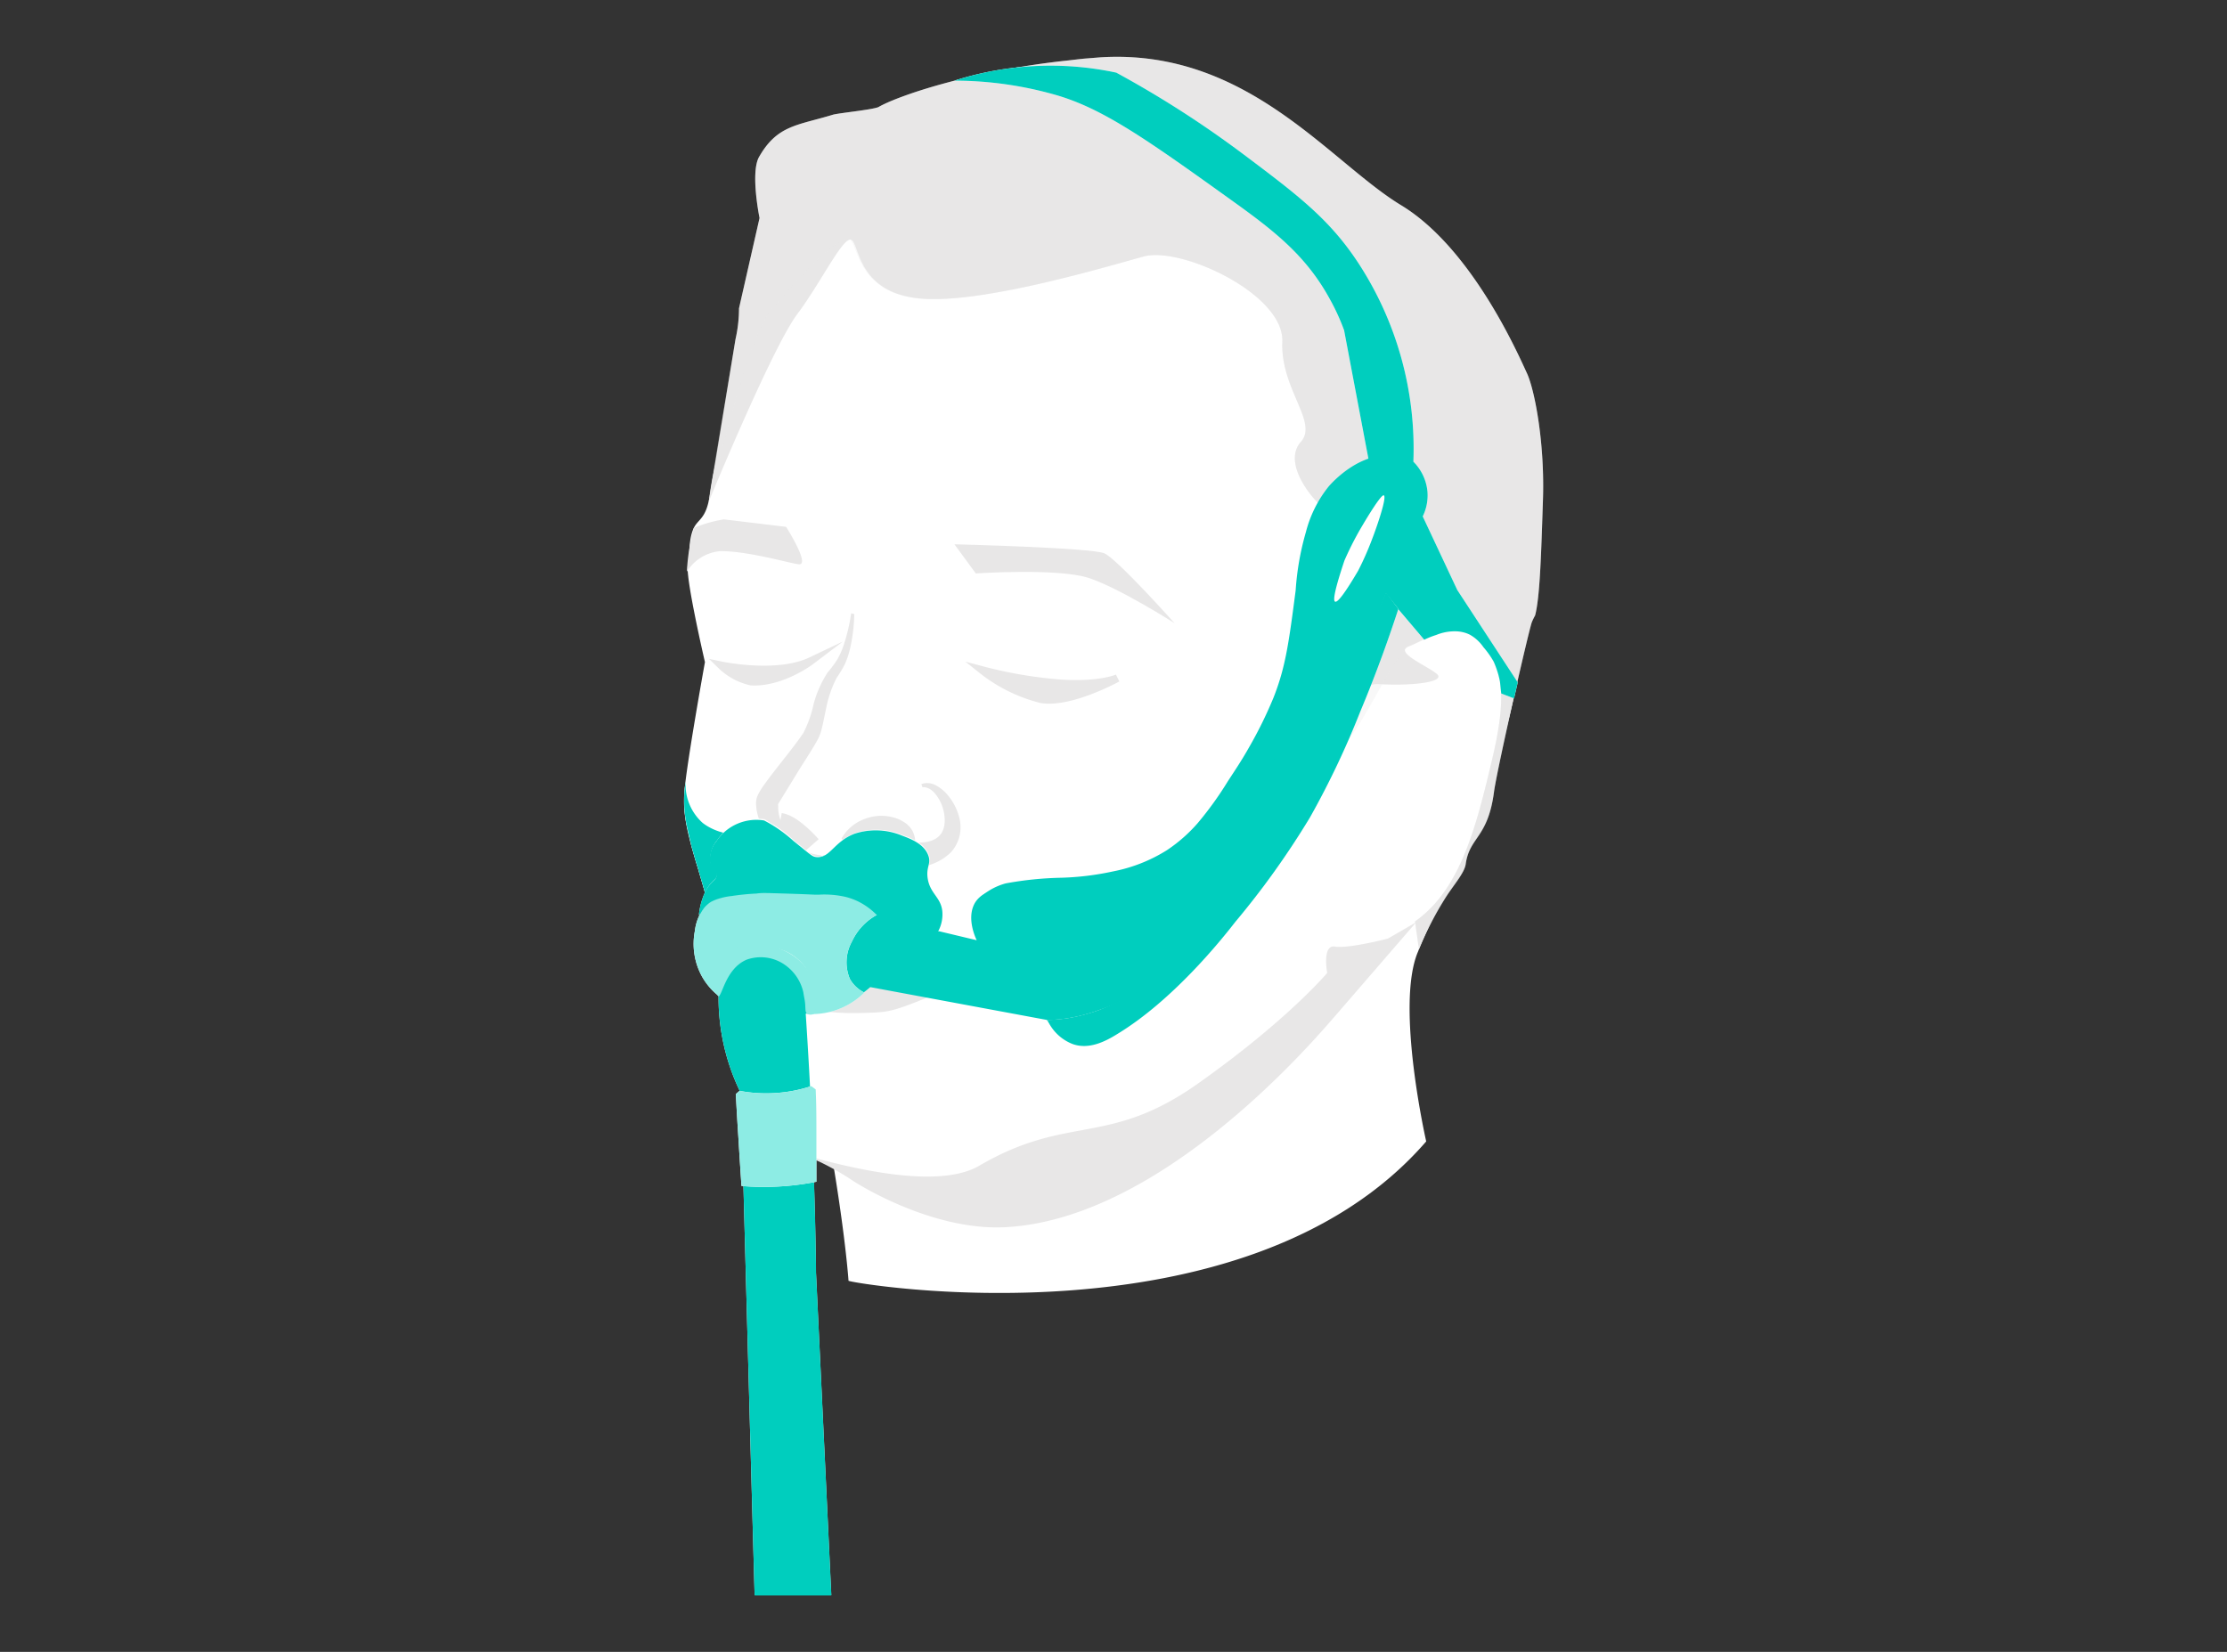
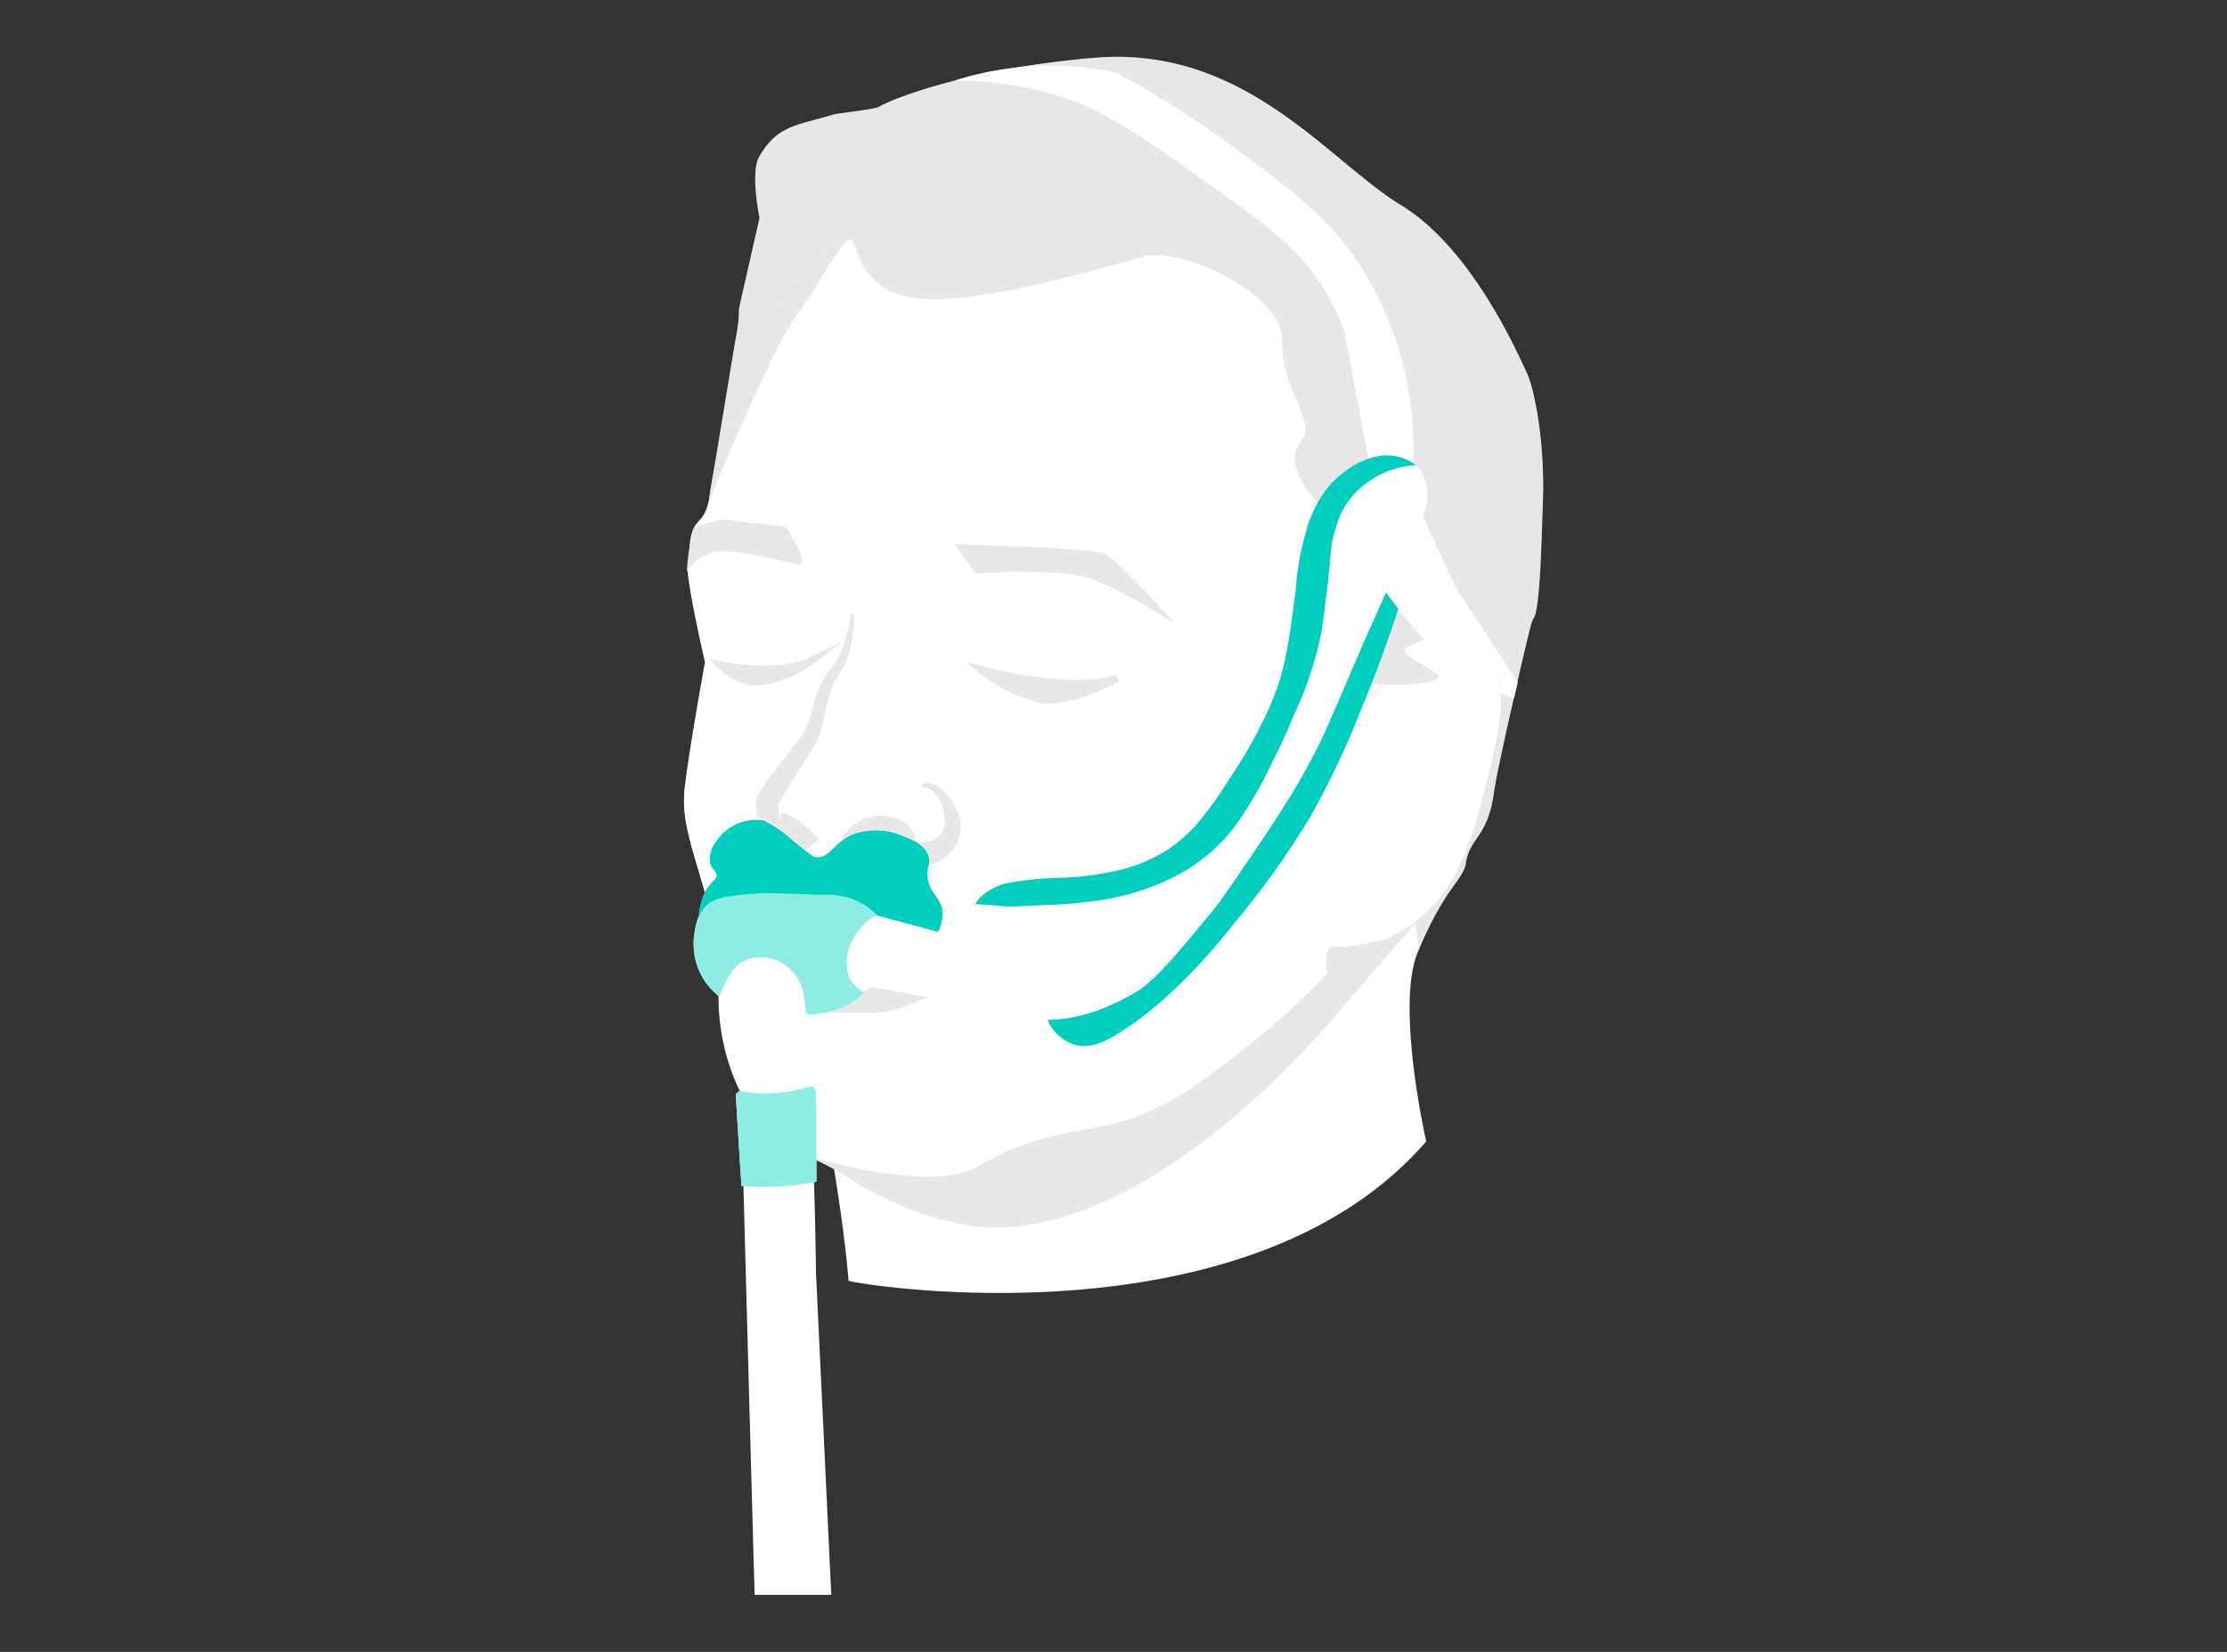
<svg xmlns="http://www.w3.org/2000/svg" id="Layer_1" data-name="Layer 1" viewBox="0 0 217 161">
  <rect x="0" y="0" width="217" height="161" fill="#333333" stroke="none" />
  <defs>
    <style>.cls-1{fill:#fff;}.cls-2,.cls-3,.cls-5,.cls-7{fill:#e8e7e7;}.cls-3{opacity:0.3;}.cls-4,.cls-6{fill:none;}.cls-4{stroke:#fff;stroke-linecap:round;stroke-width:2.78px;}.cls-4,.cls-5,.cls-7{stroke-miterlimit:10;}.cls-5,.cls-7{stroke:#e8e7e7;}.cls-5{stroke-width:0.75px;}.cls-7{stroke-width:3px;}.cls-8{fill:#00cebe;}.cls-9{fill:#8dece4;}</style>
  </defs>
  <title>nasal-masks-t</title>
  <g id="face">
    <path class="cls-1" d="M73.7,31.2a22.06,22.06,0,0,1-1,2.27S69.75,43.9,69.2,48c-.36,2.73-1.2,2.49-1.66,3.6-.52,1.27-.29,2.9-.49,3.37-.38.88,1.64,9.56,1.64,9.56s-1.82,10.08-2,12.66C66.34,81,68.4,84.73,69.38,90c1.14,6.15,1.49,7.29,1.91,9.26.77,3.67,3.45,8.83,4.22,10.76,1.16,2.7,4.76,3.1,5.72,3.68,0,0,.82,4.8,1.29,9.36.06.6.12,1.19.16,1.77,0,.2,38.6,6.85,56.29-13.58,0,0-3-13.17-.83-18.42a47.77,47.77,0,0,1,3.92-7.66c.85-1.31,6.17-16.56,6.17-22.51,0-20.17-2.7-29.92-17.44-39.46C88.8,2.85,73.7,31.2,73.7,31.2Z" />
    <path class="cls-2" d="M83.24,59.85a16.09,16.09,0,0,1-.38,3.23,8.74,8.74,0,0,1-.51,1.6,11.17,11.17,0,0,1-.84,1.41,11.17,11.17,0,0,0-1,2.89l-.33,1.58c-.06.27-.12.54-.21.83a4.38,4.38,0,0,1-.39.87c-.57,1-1.15,1.87-1.72,2.78L76.2,77.75c-.13.21-.28.45-.37.61s0,0,0,.09a.47.47,0,0,0,0,.16A3.67,3.67,0,0,0,76,79.78a5.93,5.93,0,0,0,1.53,2.28l.26.22,0,0a.85.85,0,0,0,.26.37,2,2,0,0,0,.52.35,4.76,4.76,0,0,0,1.43.36l0,.2a3.61,3.61,0,0,1-1.65.24,2.48,2.48,0,0,1-.9-.25,1.94,1.94,0,0,1-.84-.71l.25.27a6,6,0,0,1-2.57-2.58,4.53,4.53,0,0,1-.6-1.9,2.39,2.39,0,0,1,0-.64,1.94,1.94,0,0,1,.24-.66,6.31,6.31,0,0,1,.47-.76c1.27-1.79,2.71-3.41,3.88-5.13a11.45,11.45,0,0,0,1-2.82,10.73,10.73,0,0,1,1.36-3.07,11.67,11.67,0,0,0,.94-1.26,7.77,7.77,0,0,0,.63-1.41,18.9,18.9,0,0,0,.73-3.1Z" />
    <path class="cls-2" d="M148.81,36.43C148,34.69,143.47,24.21,136.52,20s-15-15.31-29.32-14.41l-1.62.13-.55.06-.85.1C94.49,6.9,87.36,9.4,85.59,10.44c-.68.27-3.88.58-4.43.74-3.47,1.06-5.42,1-7.2,4.12-.86,1.53.05,5.95.05,5.95l-2,8.8a13.76,13.76,0,0,1-.34,3L69.06,48.91c.53-1.33,6.31-15.22,8.63-18.3S82.24,22.83,83,23.4s.65,5.12,6.63,5.69S107.78,26,111.44,25s13.7,3.67,13.51,8.3,3.54,7.85,1.8,9.78.77,5.59,3.28,7.33-1.61,11.06-1.61,15.31-2.12,11.38,1.16,8.49,1.74-7.72,4.82-7.53,6.56-.19,5.6-1-4.24-2.12-2.7-2.7,4.82-2.9,6.94-.39,2.71,4.82,1.16,11.39-3.09,12.73-7.52,15.82l.38,2.7h0a32.86,32.86,0,0,1,2.63-5.07c.78-1.22,1.81-2.36,1.93-3.22.38-2.7,2.19-2.51,2.77-7.14.38-2.51,3.28-15.24,3.66-16.4a5.68,5.68,0,0,1,.33-.69c.48-1.78.6-6.27.76-11.08C150.55,43.37,149.58,38.16,148.81,36.43Z" />
    <path class="cls-3" d="M148.81,36.43C148,34.69,143.47,24.21,136.52,20s-15-15.31-29.32-14.41l-1.62.13-.55.06-.85.1C94.49,6.9,87.36,9.4,85.59,10.44c-.68.27-3.88.58-4.43.74-3.47,1.06-5.42,1-7.2,4.12-.86,1.53.05,5.95.05,5.95l-2,8.8a13.76,13.76,0,0,1-.34,3L69.06,48.6c.54-1.32,3.6-15.28,6-18.27,3.27-4,7-7.6,7.77-7s.79,5.21,6.77,5.78S107.78,26,111.44,25s13.7,3.67,13.51,8.3,3.54,7.85,1.8,9.78.77,5.59,3.28,7.33-1.61,11.06-1.61,15.31-2.12,11.38,1.16,8.49,6.18-10.61,7.72-11.19,4.82-2.9,6.94-.39,2.71,4.82,1.16,11.39-3.09,12.73-7.52,15.82l.38,2.7h0a32.86,32.86,0,0,1,2.63-5.07c.78-1.22,1.81-2.36,1.93-3.22.38-2.7,2.19-2.51,2.77-7.14.38-2.51,3.28-15.24,3.66-16.4a5.68,5.68,0,0,1,.33-.69c.48-1.78.6-6.27.76-11.08C150.55,43.37,149.58,38.16,148.81,36.43Z" />
    <path class="cls-2" d="M76.6,51.35S78.92,55,77.89,55c-.59,0-5-1.32-7.72-1.28a4.25,4.25,0,0,0-3.24,2,19.88,19.88,0,0,1,.68-4.27,13.3,13.3,0,0,1,2.92-.83Z" />
    <path class="cls-4" d="M89.83,76.56c2.44-.77,6.3,7.72-2.57,6.69-.77-.09,1.67-1.28-.64-2.18a5.06,5.06,0,0,0-4.51.77" />
    <path class="cls-2" d="M89.78,76.42a1.72,1.72,0,0,1,1.42.13,3.74,3.74,0,0,1,1.09.88A5.45,5.45,0,0,1,93.54,80a3.63,3.63,0,0,1-.89,3.08,5.23,5.23,0,0,1-2.84,1.4c-.49.09-1,.15-1.44.19-.24,0-.48,0-.71,0h-.57l-.24,0-.24-.07-.11,0a.68.68,0,0,1-.17-.09,1.64,1.64,0,0,1-.61-1.93,2.59,2.59,0,0,1,.14-.29l.08-.14.17-.29c.07-.1,0-.12,0,.13a.91.91,0,0,0,.07.45.71.71,0,0,0,.08.15l.06.07s.07,0,0,0a.18.18,0,0,0-.09-.07,3.57,3.57,0,0,0-1.63-.63,9.34,9.34,0,0,0-2.4,0L82,81.72a4.26,4.26,0,0,1,2.23-1.89,4.48,4.48,0,0,1,3.3,0,2.94,2.94,0,0,1,.46.24,2.26,2.26,0,0,1,.52.39,1.55,1.55,0,0,1,.27.32,1.88,1.88,0,0,1,.23.42,2.33,2.33,0,0,1,.16,1.07,2.62,2.62,0,0,1-.54,1.27l-.12.15s-.07.09-.07.08,0,0,0,0a.77.77,0,0,0,.07-.16A1.41,1.41,0,0,0,88,82l-.14-.08-.07,0a1,1,0,0,0-.16-.06l-.16,0h0l.14,0,.28.06a3.57,3.57,0,0,0,.55.11,5.76,5.76,0,0,0,1.08.09c1.43,0,2.46-.55,2.53-2a4.12,4.12,0,0,0-.5-2.13c-.36-.64-.92-1.33-1.67-1.26Z" />
    <path class="cls-2" d="M74.83,95.39c2.28-.53,3.2-2.14,4.07-2.17s5.22.2,6.1.29,5.28,3.06,8.9,2.28c-6.75,1.08-7.66-.15-11.55-.27S77.4,95.52,74.83,95.39Z" />
    <path class="cls-2" d="M74.83,95.39c2.49.66,3.5,0,7.52.13s6.94,1.5,11.55.27c-5.81,2.33-6.59,2.81-8.71,2.9s-5.1.16-6.79-.68C77.07,97.36,78.18,97.72,74.83,95.39Z" />
    <path class="cls-2" d="M135.24,91.48s-3.86,1-5.15.78-.77,2.57-.77,2.57-3.87,4.62-12.62,10.8-12.63,2.92-21.3,8c-4.2,2.43-13.2,0-16.89-1a26.87,26.87,0,0,1,4.7,2.52s7.4,4.83,14.72,4.46c15.44-.77,30.36-18.53,32.16-20.58L138,89.88Z" />
    <path class="cls-5" d="M95.7,65.31a42.66,42.66,0,0,0,7.69,1.3c3.85.24,5.5-.52,5.5-.52s-4.6,2.54-7.43,2.06A15.21,15.21,0,0,1,95.7,65.31Z" />
    <path class="cls-5" d="M70.27,64.85S75.7,66,79,64.43c0,0-2.85,2.16-5.81,2A6.09,6.09,0,0,1,70.27,64.85Z" />
    <path class="cls-2" d="M93,53.05l2.08,2.84s8-.54,11,.44,8.37,4.41,8.37,4.41-5.59-6.26-6.84-6.81S93,53.05,93,53.05Z" />
    <path class="cls-6" d="M78.64,82.61a6.27,6.27,0,0,0-2.32-1.54" />
    <path class="cls-7" d="M78.64,82.78S77,80.9,75.92,80.72" />
  </g>
  <path class="cls-1" d="M100.41,78.27a3.63,3.63,0,0,1,.14.91,3.48,3.48,0,0,1-.15,1.19c1.13-.17,2.78-.47,4.75-1,2.38-.58,6.56-1.77,6.47-2.21s-6.31.25-6.6.29C103.08,77.75,101.49,78.05,100.41,78.27Z" />
  <path class="cls-1" d="M93,7.86a30.69,30.69,0,0,1,15.77-.78A101.38,101.38,0,0,1,121.11,15c5.49,4.12,8.47,6.4,11.27,10.67A33.08,33.08,0,0,1,137.72,45a4.73,4.73,0,0,1,1.37,2.89,4.63,4.63,0,0,1-.46,2.44L142,57.51l5.89,9-.36,1.56-1.25-.48-.12-1.14a8,8,0,0,0-.28-1.09,8.8,8.8,0,0,0-.34-.89,9,9,0,0,0-1-1.4,3.91,3.91,0,0,0-1.32-1.21,3.2,3.2,0,0,0-1.18-.32,4.73,4.73,0,0,0-2.1.35,8.18,8.18,0,0,0-1.16.46l-3.59-4.16c-1.72,5-3.27,8.74-4.19,10.7-.62,1.32-.71,1.29-1.67,3.32a7.7,7.7,0,0,1-1.24,2.17,6,6,0,0,1-2.74,1.53c-2.35.84-2.62,4.3-4.27,7-2.79,4.65-6.54,8.72-9,13.56a12.3,12.3,0,0,1-4.42,4.72,3.76,3.76,0,0,1-2,.61c-2.07,0-3.43-2.08-3.66-2.44l-17.21-3.2a10.9,10.9,0,0,1-2.29,1.53,10.59,10.59,0,0,1-4,1.06c.24,3.64.45,7.35.61,11.13q.32,7.25.4,14.17l1.49,31.4H73.53Q72.85,131,72.2,106.57a21,21,0,0,1-2.13-10.81,4.52,4.52,0,0,1-1.83-2,4.45,4.45,0,0,1-.31-2.68c.18-.83.49-.94.77-2.19a3.94,3.94,0,0,0,.08-1.54c0-.09-.08-.33-.22-.82-.23-.79-.41-1.39-.47-1.62s-.16-.54-.28-.92l-.43-1.5L67,80.82a11.44,11.44,0,0,1-.33-2.53,10.9,10.9,0,0,1,.14-2.09,5,5,0,0,0,1.65,4c1.28,1,3.35,1.43,4,.75a3.63,3.63,0,0,1,.81-.74,2.34,2.34,0,0,1,.87-.34c.43,0,.79.14,2.18,1.24.7.55,1.28,1,1.64,1.32l1.4,1.16A5.64,5.64,0,0,0,81,83.11c1.5-.66,1.59-1.56,2.74-2a5.47,5.47,0,0,1,3.66.3c1.23.4,2.44.8,2.89,1.83s-.34,1.38,0,2.74,1.17,1.51,1.37,2.75a3.54,3.54,0,0,1-.3,2l3.81.91c-.18-.37-1-2.24-.16-3.66.61-1,1.78-1.32,3.36-1.52a26.88,26.88,0,0,1,10.51.92,156.35,156.35,0,0,0,10.21-15.55c3.44-6,4.81-10.54,9.6-18.89,1.91-3.34,3.6-6,4.74-7.75l-2.46-13a21.14,21.14,0,0,0-1.37-3c-2.27-4.18-5.3-6.58-9.29-9.45-8.54-6.13-12.83-9.18-17.52-10.51A36,36,0,0,0,93,7.86Z" />
-   <path class="cls-8" d="M93,7.86a30.69,30.69,0,0,1,15.77-.78A101.38,101.38,0,0,1,121.11,15c5.49,4.12,8.47,6.4,11.27,10.67A33.08,33.08,0,0,1,137.72,45a4.73,4.73,0,0,1,1.37,2.89,4.63,4.63,0,0,1-.46,2.44L142,57.51l5.89,9-.36,1.56-1.25-.48-.12-1.14a8,8,0,0,0-.28-1.09,8.8,8.8,0,0,0-.34-.89,9,9,0,0,0-1-1.4,3.91,3.91,0,0,0-1.32-1.21,3.2,3.2,0,0,0-1.18-.32,4.73,4.73,0,0,0-2.1.35,8.18,8.18,0,0,0-1.16.46l-3.25-3.82c-.51,1.37-1,2.51-1.28,3.32-1.25,3.11-2.35,5.52-3.22,7.41-.29.64-.7,1.55-1.28,2.76-1,2-2,4.18-2.64,5.27-1.4,2.59-2.48,3.68-4.82,6.74-2.2,2.87-.93,2.41-7.31,10.4a30.27,30.27,0,0,1-7.31,6.81,3.67,3.67,0,0,1-2,.61c-2.07,0-3.43-2.08-3.66-2.44l-17.21-3.2a10.9,10.9,0,0,1-2.29,1.53,10.59,10.59,0,0,1-4,1.06c.24,3.64.45,7.35.61,11.13q.32,7.25.4,14.17l1.49,31.4H73.53Q72.85,131,72.2,106.57a21,21,0,0,1-2.13-10.81,4.52,4.52,0,0,1-1.83-2,4.45,4.45,0,0,1-.31-2.68c.18-.83.49-.94.77-2.19a3.94,3.94,0,0,0,.08-1.54c0-.09-.08-.33-.22-.82-.23-.79-.41-1.39-.47-1.62s-.16-.54-.28-.92l-.43-1.5L67,80.82a11.44,11.44,0,0,1-.33-2.53,10.9,10.9,0,0,1,.14-2.09,5,5,0,0,0,1.65,4c1.28,1,3.35,1.43,4,.75a3.63,3.63,0,0,1,.81-.74,2.34,2.34,0,0,1,.87-.34c.43,0,.79.14,2.18,1.24.7.55,1.28,1,1.64,1.32l1.4,1.16A5.64,5.64,0,0,0,81,83.11c1.5-.66,1.59-1.56,2.74-2a5.47,5.47,0,0,1,3.66.3c1.23.4,2.44.8,2.89,1.83s-.34,1.38,0,2.74,1.17,1.51,1.37,2.75a3.54,3.54,0,0,1-.3,2l3.81.91c-.18-.37-1-2.24-.16-3.66.67-1.08,2-1.34,3.36-1.52a44,44,0,0,1,10.32-.06c8.46-4.39,12-9.72,13.53-12.69a54.28,54.28,0,0,0,3.41-9.17c1.52-5.33,1.42-7.64,3.06-11.6a29.25,29.25,0,0,1,4.74-7.75l-2.46-13a21.14,21.14,0,0,0-1.37-3c-2.27-4.18-5.3-6.58-9.29-9.45-8.54-6.13-12.83-9.18-17.52-10.51A36,36,0,0,0,93,7.86Z" />
  <path class="cls-1" d="M85.5,89.14a6.56,6.56,0,0,0-2.42-1.61,6.88,6.88,0,0,0-2.53-.41c-5-.08-5.09-.32-7.68-.1-2.9.25-3.57.64-4,1.11a4.72,4.72,0,0,0-1.16,2.6,6.62,6.62,0,0,0,.65,4.37,6.43,6.43,0,0,0,1.7,2,5.16,5.16,0,0,1,.6-2.32,4.64,4.64,0,0,1,1.25-1.53,4.33,4.33,0,0,1,2-.86,5.1,5.1,0,0,1,4.36,1.73,4.2,4.2,0,0,1,.85,1.52,4.26,4.26,0,0,1-.48,3.18A7.16,7.16,0,0,0,82,98.24a7.27,7.27,0,0,0,2.22-1.5,3.28,3.28,0,0,1-1.41-1.33,4.18,4.18,0,0,1,.2-3.64A5.66,5.66,0,0,1,85.5,89.14Z" />
  <path class="cls-9" d="M85.5,89.14a6.56,6.56,0,0,0-2.42-1.61,6.88,6.88,0,0,0-2.53-.41c-5-.08-5.09-.32-7.68-.1-2.9.25-3.57.64-4,1.11a4.72,4.72,0,0,0-1.16,2.6,6.62,6.62,0,0,0,.65,4.37,6.43,6.43,0,0,0,1.7,2,4.62,4.62,0,0,1,9.08-1.35,4.39,4.39,0,0,1-.5,3.07A7.16,7.16,0,0,0,82,98.24a7.27,7.27,0,0,0,2.22-1.5,3.28,3.28,0,0,1-1.41-1.33,4.18,4.18,0,0,1,.2-3.64A5.66,5.66,0,0,1,85.5,89.14Z" />
  <path class="cls-1" d="M71.7,106.63c.07,1.36.15,2.73.24,4.1.1,1.63.2,3.25.31,4.86a24.65,24.65,0,0,0,3.49.06,25.89,25.89,0,0,0,3.81-.47c0-1.54,0-3.09,0-4.64s0-2.92-.07-4.36l-.43-.32a13.66,13.66,0,0,1-3.45.67,13.82,13.82,0,0,1-3.54-.21Z" />
  <path class="cls-9" d="M71.7,106.63c.07,1.36.15,2.73.24,4.1.1,1.63.2,3.25.31,4.86a24.65,24.65,0,0,0,3.49.06,25.89,25.89,0,0,0,3.81-.47c0-1.54,0-3.09,0-4.64s0-2.92-.07-4.36l-.43-.32a13.66,13.66,0,0,1-3.45.67,13.82,13.82,0,0,1-3.54-.21Z" />
  <path class="cls-1" d="M131,54.64c-.85,2.55-1.16,3.88-.91,4s1-.89,2.24-3a28.92,28.92,0,0,0,1.31-2.94c.59-1.52,1.51-4.26,1.2-4.42s-2.38,3.43-2.47,3.6A30.94,30.94,0,0,0,131,54.64Z" />
  <path class="cls-9" d="M70,97.08c-.34-.09-.61-2.86,1-4.27,1.85-1.65,5.4-.62,6.93.85a6.35,6.35,0,0,1,1,1.24,4.64,4.64,0,0,1,.65,2.31,4.31,4.31,0,0,1-.28,1.61.74.74,0,0,1-.65,0c-.19-.15-.16-.44-.19-.9s-.13-.79-.18-1.19a4.44,4.44,0,0,0-2.32-3,4.1,4.1,0,0,0-3.19-.2C70.69,94.39,70.36,97.17,70,97.08Z" />
  <path class="cls-1" d="M68.1,89.21a6.76,6.76,0,0,1,.38-1.7A4.56,4.56,0,0,1,69,86.45c.46-.7.83-.75.87-1.15s-.41-.63-.61-1.17a2.72,2.72,0,0,1,.61-2.22,4.7,4.7,0,0,1,4.64-2.06,13.73,13.73,0,0,1,2.85,2.05c1.69,1.35,1.8,1.53,2.23,1.57,1.35.14,1.68-1.48,3.72-2.27a6.62,6.62,0,0,1,4.65.19c.84.31,2.13.79,2.54,1.91.3.84-.23,1.08-.06,2.23.23,1.53,1.29,1.83,1.43,3.23a3.48,3.48,0,0,1-.43,2l-5.9-1.59a6.53,6.53,0,0,0-1.81-1.34,7.18,7.18,0,0,0-1.27-.48,9.31,9.31,0,0,0-2.61-.21c-.89,0,.09,0-3.32-.12-2,0-2.39,0-2.76,0a23,23,0,0,0-2.41.24,5.63,5.63,0,0,0-1.17.23,3.75,3.75,0,0,0-.89.36,2.51,2.51,0,0,0-.64.6A3.54,3.54,0,0,0,68.1,89.21Z" />
  <path class="cls-8" d="M68.1,89.21a6.72,6.72,0,0,1,.37-1.69,4.12,4.12,0,0,1,.48-1c.46-.71.83-.76.87-1.16s-.41-.63-.61-1.16a2.73,2.73,0,0,1,.61-2.23,4.68,4.68,0,0,1,4.64-2,13.51,13.51,0,0,1,2.86,2c1.68,1.34,1.79,1.52,2.22,1.57,1.35.13,1.68-1.49,3.73-2.28a6.66,6.66,0,0,1,4.64.19c.84.32,2.13.8,2.54,1.92.31.83-.22,1.08-.06,2.22.23,1.53,1.29,1.84,1.43,3.23a3.47,3.47,0,0,1-.43,2l-5.9-1.58a6.73,6.73,0,0,0-1.81-1.35,6.36,6.36,0,0,0-1.27-.47,9.28,9.28,0,0,0-2.61-.22c-.89,0,.09,0-3.32-.11-2-.06-2.39-.06-2.75,0a23,23,0,0,0-2.42.24,6.39,6.39,0,0,0-1.17.23,4.17,4.17,0,0,0-.89.36,2.85,2.85,0,0,0-.6.54,3.77,3.77,0,0,0-.41.61C68.18,89.05,68.13,89.15,68.1,89.21Z" />
  <path class="cls-8" d="M95,88.13c.09-.11.28-.39.4-.53s.19-.2.39-.38A6.05,6.05,0,0,1,98,86.1a33.36,33.36,0,0,1,5.42-.55,27.32,27.32,0,0,0,5.05-.62,15.3,15.3,0,0,0,5.24-2.07,15,15,0,0,0,3-2.64,33.39,33.39,0,0,0,2.93-4.07c.65-1,1.28-1.92,2-3.19A41.09,41.09,0,0,0,124.09,68c1.19-3,1.51-5.48,2.16-10.46a26.69,26.69,0,0,1,1-5.69,11.76,11.76,0,0,1,2.22-4.44c.32-.37,3.17-3.57,6.59-2.94a5.52,5.52,0,0,1,1.94.86,8.92,8.92,0,0,0-5.17,2,7.58,7.58,0,0,0-2.62,4c-.64,1.81-.44,2.55-1,6.9-.25,2.11-.38,3.08-.62,4.19a35.3,35.3,0,0,1-2.52,7.28c-.5,1.16-1,2.49-2.14,4.67a39.8,39.8,0,0,1-3.48,6,16.7,16.7,0,0,1-5.7,4.91,22.44,22.44,0,0,1-4.92,1.91,24.51,24.51,0,0,1-3.88.71c-1,.1-1.11.18-3.57.29-2,.09-2.34.11-3.75.16C97.73,88.38,96.34,88.16,95,88.13Z" />
  <path class="cls-1" d="M102.06,99.42a4.4,4.4,0,0,0,2.49,2.35c1.59.55,3.19-.27,4.34-1,5.41-3.29,10.1-9.15,11.49-10.93a82,82,0,0,0,7.27-10.18,83.18,83.18,0,0,0,4.9-10.32c1.68-4,2.88-7.46,3.71-10l-1.21-1.5c-.64,1.56-1.57,3.79-2.71,6.46-2.07,4.84-3.1,7.26-3.75,8.55-2.19,4.35-4.43,7.62-8.38,13.39-.26.38-.66,1-1.2,1.7-.9,1.21-1.8,2.29-3.11,3.86-3,3.61-4.23,4.5-5.34,5.11A23.39,23.39,0,0,1,107,98.48a16.31,16.31,0,0,1-3,.77A15,15,0,0,1,102.06,99.42Z" />
  <path class="cls-8" d="M102.06,99.41a4.44,4.44,0,0,0,2.49,2.36c1.59.55,3.19-.28,4.34-1,5.41-3.29,10.1-9.14,11.49-10.93a81.27,81.27,0,0,0,7.27-10.18,83.18,83.18,0,0,0,4.9-10.32c1.68-4,2.88-7.46,3.71-10-.41-.5-.82-1.1-1.22-1.6-.64,1.55-1.68,3.73-2.82,6.4-2.07,4.84-3.1,7.24-3.75,8.54-2.19,4.35-4.12,7.18-8.07,13-.26.38-1,1.41-1.5,2.14-.9,1.21-1.72,2.11-3,3.68-3,3.6-4.35,4.74-5.46,5.35a28.4,28.4,0,0,1-3.4,1.61,17.67,17.67,0,0,1-3,.78A16.6,16.6,0,0,1,102.06,99.41Z" />
</svg>